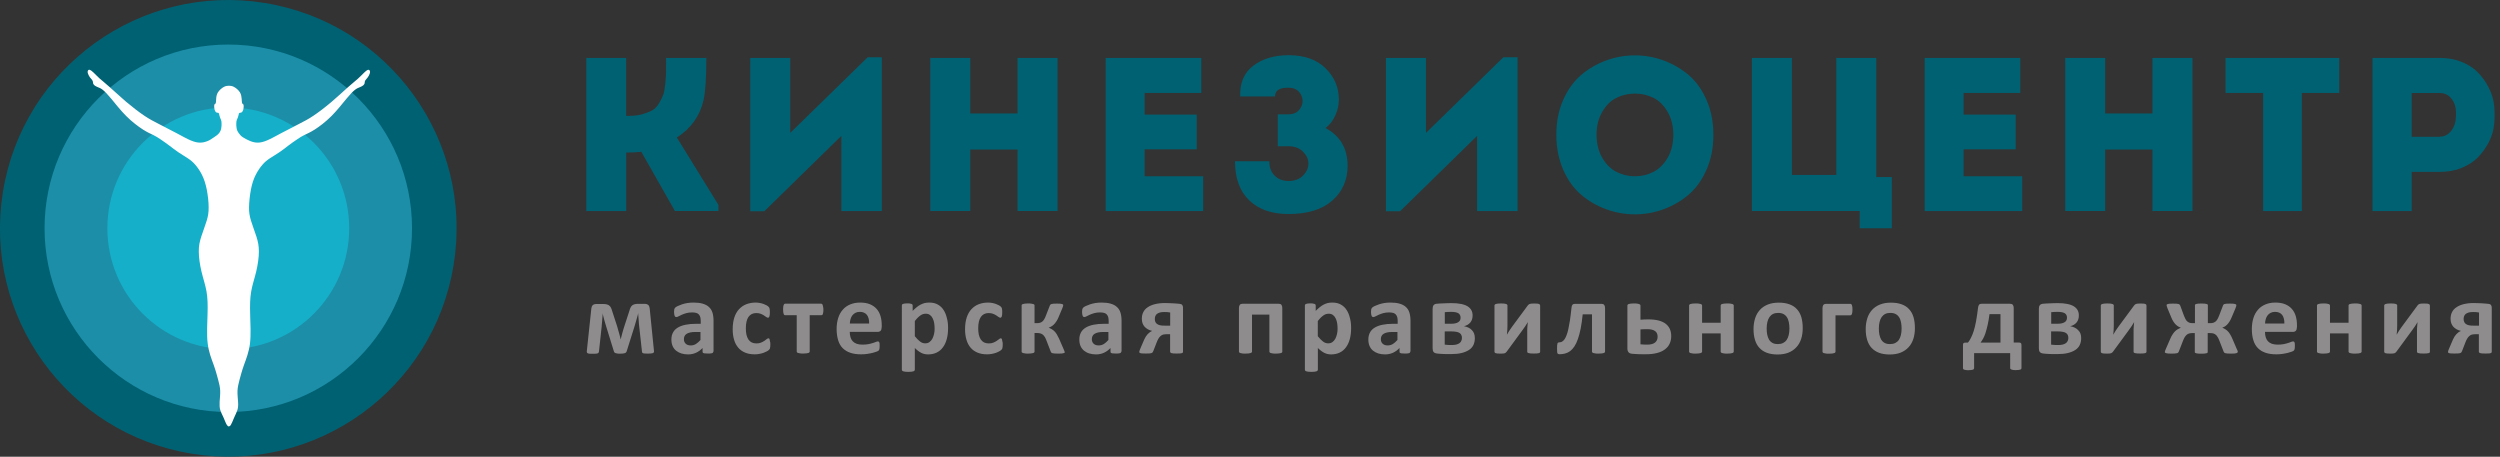
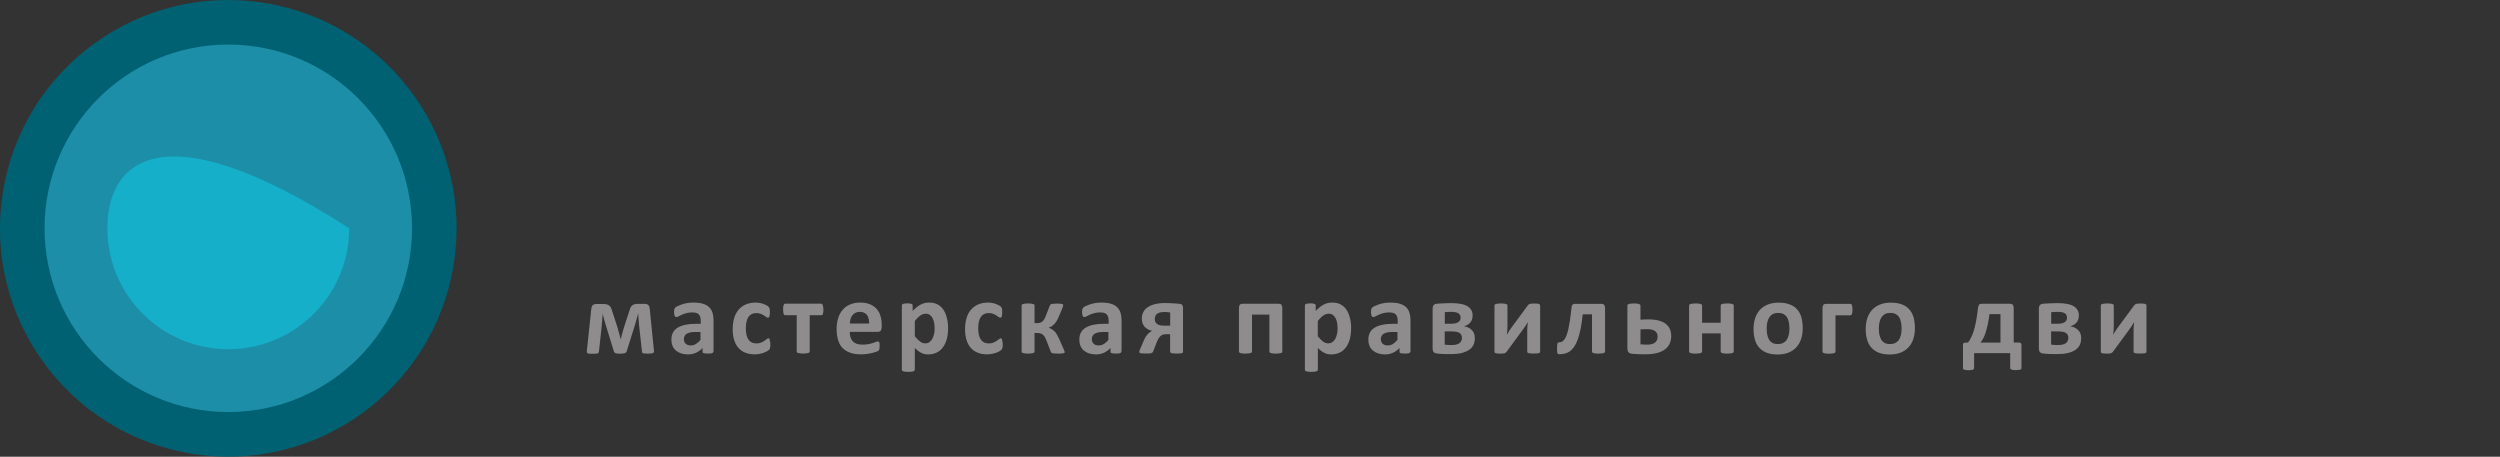
<svg xmlns="http://www.w3.org/2000/svg" width="312" height="57" viewBox="0 0 312 57" fill="none">
  <rect x="0" y="0" width="312" height="57" fill="#333333" stroke="none" />
  <path d="M56.613 33.061C59.133 17.529 48.586 2.895 33.054 0.374C17.523 -2.147 2.889 8.401 0.368 23.933C-2.153 39.464 8.395 54.098 23.926 56.619C39.458 59.14 54.092 48.592 56.613 33.061Z" fill="#006172" />
  <path d="M28.49 51.42C41.154 51.42 51.42 41.154 51.42 28.49C51.42 15.826 41.154 5.56 28.49 5.56C15.826 5.56 5.56 15.826 5.56 28.49C5.56 41.154 15.826 51.42 28.49 51.42Z" fill="#1C8EA8" />
-   <path d="M28.49 43.58C36.824 43.58 43.58 36.824 43.58 28.49C43.58 20.156 36.824 13.4 28.49 13.4C20.156 13.4 13.4 20.156 13.4 28.49C13.4 36.824 20.156 43.58 28.49 43.58Z" fill="#15AFC9" />
-   <path fill-rule="evenodd" clip-rule="evenodd" d="M11.22 8.72C11.11 8.68 11.04 8.72 10.99 8.79C10.94 8.86 10.92 8.97 10.96 9.13C11 9.29 11.11 9.49 11.22 9.65C11.33 9.8 11.45 9.9 11.51 10C11.58 10.1 11.59 10.19 11.6 10.25C11.6 10.31 11.6 10.35 11.62 10.41C11.64 10.48 11.7 10.58 11.8 10.66C11.9 10.74 12.04 10.81 12.21 10.88C12.38 10.95 12.57 11.01 12.82 11.21C13.08 11.41 13.4 11.74 13.89 12.33C14.38 12.92 15.04 13.77 15.76 14.49C16.48 15.21 17.24 15.78 17.83 16.16C18.41 16.53 18.81 16.7 19.13 16.85C19.45 17.01 19.69 17.16 20.02 17.38C20.36 17.61 20.79 17.91 21.16 18.19C21.53 18.47 21.85 18.73 22.24 18.99C22.63 19.25 23.1 19.53 23.46 19.77C23.82 20.01 24.07 20.22 24.35 20.54C24.63 20.86 24.95 21.3 25.2 21.81C25.46 22.32 25.65 22.91 25.8 23.63C25.94 24.35 26.04 25.2 26.04 25.86C26.05 26.51 25.97 26.97 25.79 27.56C25.61 28.16 25.32 28.89 25.12 29.52C24.92 30.15 24.8 30.67 24.81 31.39C24.81 32.11 24.94 33.02 25.14 33.87C25.34 34.72 25.62 35.52 25.77 36.36C25.92 37.21 25.94 38.11 25.9 39.25C25.87 40.39 25.78 41.76 25.92 42.86C26.05 43.96 26.4 44.8 26.66 45.52C26.92 46.24 27.08 46.86 27.22 47.37C27.36 47.88 27.46 48.3 27.48 48.76C27.5 49.22 27.43 49.74 27.41 50.15C27.39 50.56 27.4 50.87 27.49 51.17C27.58 51.48 27.75 51.78 27.9 52.12C28.05 52.46 28.18 52.83 28.31 53.03C28.4 53.17 28.48 53.22 28.56 53.22C28.63 53.21 28.72 53.17 28.81 53.03C28.93 52.84 29.07 52.46 29.22 52.12C29.37 51.78 29.53 51.47 29.63 51.17C29.72 50.86 29.74 50.56 29.71 50.15C29.69 49.74 29.62 49.23 29.64 48.76C29.66 48.3 29.77 47.88 29.9 47.37C30.04 46.86 30.2 46.24 30.46 45.52C30.72 44.8 31.06 43.96 31.2 42.86C31.33 41.76 31.25 40.38 31.22 39.25C31.19 38.11 31.2 37.21 31.35 36.36C31.5 35.51 31.78 34.72 31.98 33.87C32.18 33.02 32.31 32.11 32.31 31.39C32.31 30.67 32.2 30.15 32 29.52C31.8 28.89 31.51 28.16 31.33 27.56C31.15 26.96 31.07 26.51 31.08 25.86C31.09 25.21 31.18 24.35 31.32 23.63C31.46 22.91 31.66 22.32 31.92 21.81C32.18 21.3 32.49 20.86 32.77 20.54C33.05 20.22 33.3 20.01 33.66 19.77C34.02 19.53 34.49 19.26 34.88 18.99C35.27 18.73 35.59 18.47 35.96 18.19C36.33 17.91 36.76 17.6 37.1 17.38C37.44 17.15 37.67 17 37.99 16.85C38.31 16.69 38.71 16.53 39.29 16.16C39.87 15.79 40.64 15.21 41.36 14.49C42.08 13.77 42.74 12.92 43.23 12.33C43.72 11.74 44.04 11.41 44.3 11.21C44.56 11.01 44.75 10.95 44.91 10.88C45.07 10.81 45.22 10.75 45.32 10.66C45.42 10.58 45.48 10.48 45.5 10.41C45.52 10.34 45.52 10.31 45.52 10.25C45.52 10.19 45.54 10.1 45.61 10C45.68 9.9 45.79 9.81 45.9 9.65C46.01 9.5 46.12 9.29 46.16 9.13C46.2 8.97 46.18 8.87 46.13 8.79C46.08 8.72 46.01 8.69 45.9 8.72C45.79 8.76 45.65 8.86 45.45 9.06C45.25 9.25 45 9.52 44.68 9.81C44.36 10.1 43.98 10.39 43.43 10.88C42.88 11.37 42.16 12.05 41.39 12.7C40.62 13.36 39.79 13.99 39.12 14.44C38.45 14.89 37.95 15.14 37.29 15.48C36.63 15.82 35.82 16.23 35.11 16.61C34.4 16.99 33.79 17.33 33.31 17.53C32.83 17.73 32.48 17.8 32.16 17.8C31.84 17.8 31.55 17.73 31.24 17.61C30.93 17.49 30.59 17.3 30.31 17.13C30.03 16.95 29.93 16.78 29.79 16.6C29.65 16.42 29.57 16.23 29.53 16.01C29.49 15.79 29.48 15.54 29.49 15.36C29.5 15.17 29.51 15.04 29.57 14.93C29.72 14.66 29.81 14.19 29.82 14.16C29.87 14.08 29.91 14.08 29.97 14.07C30.03 14.07 30.11 14.06 30.19 14C30.26 13.94 30.32 13.82 30.36 13.68C30.4 13.54 30.41 13.37 30.41 13.25C30.41 13.13 30.39 13.04 30.35 13C30.31 12.96 30.24 12.96 30.21 12.86C30.18 12.76 30.18 12.57 30.16 12.33C30.14 12.09 30.11 11.8 29.94 11.52C29.77 11.24 29.45 10.97 29.17 10.83C28.95 10.72 28.75 10.7 28.57 10.7C28.39 10.7 28.19 10.72 27.97 10.83C27.69 10.97 27.38 11.24 27.2 11.52C27.03 11.8 26.99 12.09 26.98 12.33C26.96 12.57 26.96 12.76 26.93 12.86C26.9 12.96 26.83 12.96 26.79 13C26.75 13.04 26.73 13.12 26.73 13.25C26.73 13.37 26.75 13.54 26.78 13.68C26.82 13.82 26.88 13.94 26.95 14C27.02 14.06 27.1 14.07 27.17 14.07C27.23 14.07 27.27 14.07 27.32 14.16C27.33 14.18 27.42 14.63 27.57 14.93C27.63 15.05 27.64 15.17 27.65 15.36C27.66 15.55 27.65 15.79 27.61 16.01C27.57 16.23 27.49 16.42 27.35 16.6C27.21 16.78 26.99 16.96 26.71 17.13C26.43 17.31 26.21 17.49 25.89 17.61C25.58 17.73 25.29 17.8 24.97 17.8C24.65 17.8 24.3 17.73 23.82 17.53C23.34 17.33 22.73 16.99 22.02 16.61C21.31 16.23 20.5 15.82 19.84 15.48C19.18 15.14 18.68 14.89 18.01 14.44C17.34 13.99 16.52 13.36 15.74 12.7C14.97 12.04 14.25 11.36 13.7 10.88C13.15 10.39 12.77 10.09 12.45 9.81C12.13 9.52 11.88 9.25 11.68 9.06C11.47 8.86 11.33 8.76 11.22 8.72Z" fill="white" />
+   <path d="M28.49 43.58C36.824 43.58 43.58 36.824 43.58 28.49C20.156 13.4 13.4 20.156 13.4 28.49C13.4 36.824 20.156 43.58 28.49 43.58Z" fill="#15AFC9" />
  <path fill-rule="evenodd" clip-rule="evenodd" d="M160.04 43.87C160.04 43.91 160.03 43.95 160 43.98C159.98 44.01 159.93 44.04 159.87 44.06C159.81 44.08 159.73 44.1 159.62 44.11C159.52 44.12 159.39 44.13 159.23 44.13C159.08 44.13 158.95 44.13 158.84 44.11C158.73 44.1 158.65 44.08 158.59 44.06C158.53 44.04 158.48 44.01 158.46 43.98C158.44 43.95 158.42 43.91 158.42 43.87V39.26H156.25V43.87C156.25 43.91 156.24 43.95 156.21 43.98C156.18 44.01 156.14 44.04 156.07 44.06C156.01 44.08 155.93 44.1 155.82 44.11C155.72 44.12 155.59 44.13 155.43 44.13C155.27 44.13 155.14 44.13 155.04 44.11C154.94 44.1 154.86 44.08 154.79 44.06C154.73 44.04 154.68 44.01 154.66 43.98C154.64 43.95 154.62 43.91 154.62 43.87V38.43C154.62 38.26 154.66 38.13 154.73 38.04C154.8 37.95 154.92 37.91 155.07 37.91H159.59C159.74 37.91 159.85 37.95 159.92 38.04C159.99 38.13 160.03 38.26 160.03 38.43V43.87H160.04ZM146.04 39C145.92 38.98 145.8 38.96 145.67 38.95C145.54 38.94 145.42 38.94 145.31 38.94C145.08 38.94 144.9 38.96 144.75 39C144.6 39.04 144.48 39.11 144.38 39.18C144.29 39.26 144.22 39.35 144.18 39.46C144.14 39.57 144.12 39.68 144.12 39.81C144.12 39.94 144.14 40.06 144.19 40.17C144.23 40.28 144.3 40.36 144.4 40.43C144.49 40.5 144.62 40.56 144.76 40.59C144.9 40.63 145.1 40.64 145.35 40.64H146.04V39ZM147.65 43.87C147.65 43.92 147.64 43.96 147.62 43.99C147.6 44.02 147.56 44.05 147.5 44.07C147.44 44.09 147.36 44.11 147.25 44.11C147.14 44.11 147.01 44.12 146.84 44.12C146.68 44.12 146.55 44.12 146.45 44.11C146.35 44.1 146.26 44.09 146.2 44.07C146.14 44.05 146.09 44.02 146.07 43.99C146.05 43.96 146.03 43.92 146.03 43.87V41.71H145.61C145.41 41.71 145.26 41.73 145.14 41.76C145.03 41.8 144.92 41.86 144.82 41.95C144.72 42.04 144.64 42.15 144.55 42.3C144.47 42.44 144.39 42.62 144.31 42.84L143.93 43.82C143.9 43.89 143.87 43.94 143.84 43.98C143.8 44.02 143.75 44.05 143.68 44.07C143.61 44.09 143.52 44.11 143.41 44.11C143.3 44.12 143.16 44.12 142.99 44.12C142.84 44.12 142.71 44.12 142.61 44.11C142.51 44.11 142.42 44.1 142.36 44.08C142.3 44.07 142.25 44.05 142.22 44.02C142.19 43.99 142.18 43.96 142.18 43.91C142.18 43.86 142.2 43.8 142.23 43.71C142.26 43.62 142.32 43.48 142.41 43.28L142.8 42.37C142.92 42.1 143.06 41.88 143.23 41.7C143.4 41.52 143.59 41.38 143.8 41.3C143.4 41.21 143.08 41.03 142.85 40.78C142.62 40.53 142.5 40.19 142.5 39.78C142.5 39.48 142.56 39.2 142.68 38.96C142.8 38.72 142.98 38.51 143.23 38.35C143.47 38.18 143.77 38.05 144.13 37.96C144.49 37.87 144.91 37.82 145.38 37.82C145.51 37.82 145.66 37.82 145.82 37.83C145.98 37.83 146.14 37.84 146.31 37.85C146.47 37.86 146.64 37.87 146.8 37.88C146.96 37.89 147.1 37.9 147.23 37.92C147.37 37.93 147.48 37.98 147.54 38.06C147.61 38.15 147.64 38.26 147.64 38.4V43.87H147.65ZM138.33 41.43H137.71C137.45 41.43 137.23 41.45 137.04 41.49C136.86 41.53 136.71 41.59 136.59 41.67C136.47 41.75 136.39 41.84 136.34 41.95C136.29 42.06 136.26 42.18 136.26 42.33C136.26 42.57 136.34 42.76 136.49 42.9C136.64 43.04 136.85 43.11 137.12 43.11C137.35 43.11 137.55 43.05 137.75 42.94C137.94 42.82 138.13 42.65 138.33 42.43V41.43ZM139.92 43.89C139.92 43.95 139.9 44 139.86 44.03C139.82 44.07 139.75 44.09 139.66 44.1C139.57 44.12 139.43 44.12 139.25 44.12C139.06 44.12 138.92 44.11 138.83 44.1C138.74 44.08 138.68 44.06 138.64 44.03C138.6 43.99 138.59 43.95 138.59 43.89V43.43C138.35 43.68 138.09 43.88 137.78 44.02C137.48 44.16 137.14 44.23 136.78 44.23C136.48 44.23 136.2 44.19 135.94 44.11C135.68 44.03 135.47 43.91 135.28 43.76C135.09 43.6 134.95 43.41 134.85 43.18C134.75 42.95 134.7 42.68 134.7 42.37C134.7 42.03 134.77 41.74 134.9 41.5C135.03 41.25 135.23 41.05 135.49 40.89C135.75 40.73 136.07 40.61 136.46 40.53C136.84 40.45 137.29 40.41 137.8 40.41H138.36V40.06C138.36 39.88 138.34 39.72 138.31 39.59C138.27 39.46 138.21 39.34 138.13 39.25C138.05 39.16 137.94 39.09 137.8 39.05C137.66 39.01 137.49 38.99 137.28 38.99C137.01 38.99 136.77 39.02 136.56 39.08C136.35 39.14 136.16 39.21 136 39.28C135.84 39.35 135.7 39.42 135.59 39.48C135.48 39.54 135.39 39.57 135.32 39.57C135.27 39.57 135.23 39.55 135.2 39.53C135.16 39.5 135.13 39.46 135.11 39.4C135.09 39.35 135.07 39.27 135.06 39.19C135.05 39.11 135.04 39.02 135.04 38.92C135.04 38.79 135.05 38.68 135.07 38.6C135.09 38.52 135.13 38.46 135.19 38.39C135.25 38.33 135.35 38.26 135.51 38.19C135.66 38.12 135.83 38.05 136.04 37.98C136.24 37.91 136.46 37.86 136.7 37.82C136.94 37.78 137.18 37.76 137.44 37.76C137.89 37.76 138.27 37.8 138.59 37.89C138.91 37.98 139.17 38.11 139.38 38.3C139.59 38.48 139.74 38.72 139.83 39C139.92 39.29 139.97 39.63 139.97 40.02V43.89H139.92ZM132.89 43.93C132.89 43.97 132.88 43.99 132.85 44.02C132.83 44.04 132.78 44.06 132.72 44.08C132.66 44.1 132.58 44.11 132.47 44.12C132.37 44.13 132.24 44.13 132.08 44.13C131.9 44.13 131.75 44.13 131.64 44.12C131.52 44.11 131.43 44.1 131.36 44.08C131.29 44.06 131.24 44.04 131.21 44.01C131.18 43.98 131.16 43.94 131.14 43.9L130.61 42.53C130.54 42.35 130.47 42.19 130.4 42.07C130.33 41.95 130.24 41.85 130.15 41.77C130.06 41.7 129.96 41.64 129.84 41.61C129.73 41.58 129.59 41.56 129.44 41.56H129.11V43.9C129.11 43.93 129.09 43.96 129.07 43.99C129.04 44.02 128.99 44.04 128.93 44.06C128.87 44.08 128.78 44.1 128.68 44.11C128.58 44.12 128.45 44.13 128.31 44.13C128.16 44.13 128.03 44.13 127.93 44.11C127.83 44.1 127.74 44.08 127.68 44.06C127.62 44.04 127.57 44.01 127.54 43.99C127.51 43.96 127.5 43.93 127.5 43.9V38.1C127.5 38.07 127.51 38.04 127.54 38.01C127.57 37.98 127.61 37.96 127.68 37.94C127.74 37.92 127.83 37.9 127.93 37.89C128.03 37.88 128.16 37.87 128.31 37.87C128.45 37.87 128.58 37.87 128.68 37.89C128.78 37.9 128.87 37.92 128.93 37.94C128.99 37.96 129.04 37.98 129.07 38.01C129.1 38.04 129.11 38.07 129.11 38.1V40.33H129.44C129.57 40.33 129.69 40.31 129.8 40.28C129.91 40.25 130 40.19 130.09 40.12C130.18 40.05 130.26 39.94 130.33 39.82C130.4 39.7 130.48 39.54 130.54 39.36L131.02 38.13C131.03 38.09 131.06 38.05 131.08 38.02C131.11 37.99 131.16 37.96 131.22 37.94C131.28 37.92 131.37 37.91 131.48 37.9C131.59 37.89 131.73 37.89 131.91 37.89C132.07 37.89 132.2 37.89 132.3 37.9C132.4 37.91 132.48 37.92 132.54 37.94C132.6 37.96 132.64 37.98 132.66 38C132.68 38.02 132.69 38.05 132.69 38.09C132.69 38.13 132.68 38.18 132.66 38.24C132.64 38.3 132.61 38.38 132.57 38.49L132.11 39.58C132.02 39.8 131.93 39.98 131.82 40.13C131.72 40.28 131.62 40.41 131.51 40.51C131.4 40.61 131.3 40.69 131.19 40.75C131.08 40.81 130.98 40.86 130.88 40.89V40.9C131.01 40.95 131.14 41.01 131.25 41.08C131.37 41.14 131.48 41.23 131.58 41.33C131.69 41.43 131.79 41.56 131.88 41.71C131.97 41.86 132.07 42.05 132.17 42.26L132.73 43.55C132.76 43.6 132.78 43.65 132.79 43.69C132.81 43.73 132.82 43.77 132.83 43.8C132.84 43.83 132.85 43.86 132.85 43.88C132.89 43.9 132.89 43.92 132.89 43.93ZM125.14 42.96C125.14 43.07 125.14 43.16 125.13 43.24C125.12 43.31 125.11 43.38 125.1 43.43C125.09 43.48 125.08 43.52 125.06 43.55C125.04 43.58 125.01 43.62 124.96 43.67C124.91 43.72 124.82 43.78 124.7 43.85C124.58 43.92 124.43 43.98 124.27 44.04C124.11 44.09 123.94 44.14 123.75 44.17C123.56 44.21 123.37 44.22 123.17 44.22C122.73 44.22 122.34 44.15 122 44.01C121.66 43.87 121.37 43.67 121.14 43.4C120.91 43.13 120.73 42.8 120.62 42.42C120.5 42.03 120.44 41.59 120.44 41.1C120.44 40.53 120.51 40.03 120.65 39.61C120.79 39.19 120.99 38.84 121.25 38.57C121.51 38.3 121.81 38.09 122.16 37.96C122.51 37.83 122.9 37.76 123.32 37.76C123.49 37.76 123.66 37.78 123.82 37.81C123.98 37.84 124.14 37.88 124.28 37.93C124.42 37.98 124.55 38.04 124.66 38.1C124.77 38.17 124.86 38.22 124.9 38.27C124.95 38.32 124.98 38.36 125 38.39C125.02 38.42 125.03 38.46 125.04 38.51C125.05 38.56 125.06 38.63 125.07 38.7C125.08 38.78 125.08 38.87 125.08 38.97C125.08 39.22 125.06 39.4 125.02 39.5C124.98 39.6 124.92 39.65 124.85 39.65C124.78 39.65 124.7 39.62 124.62 39.56C124.54 39.5 124.44 39.43 124.33 39.36C124.22 39.29 124.09 39.22 123.93 39.16C123.78 39.1 123.59 39.07 123.38 39.07C122.96 39.07 122.64 39.23 122.41 39.55C122.19 39.87 122.08 40.35 122.08 40.97C122.08 41.28 122.11 41.55 122.16 41.79C122.22 42.02 122.3 42.22 122.41 42.38C122.52 42.54 122.66 42.66 122.82 42.74C122.99 42.82 123.18 42.86 123.4 42.86C123.62 42.86 123.81 42.83 123.97 42.76C124.13 42.69 124.27 42.62 124.39 42.54C124.51 42.46 124.61 42.38 124.69 42.32C124.77 42.25 124.84 42.22 124.89 42.22C124.93 42.22 124.96 42.23 124.99 42.25C125.02 42.27 125.04 42.31 125.05 42.37C125.07 42.43 125.08 42.5 125.09 42.59C125.14 42.7 125.14 42.81 125.14 42.96ZM116.64 41.03C116.64 40.79 116.62 40.55 116.59 40.33C116.55 40.11 116.49 39.91 116.4 39.73C116.31 39.55 116.2 39.41 116.06 39.31C115.92 39.2 115.74 39.15 115.52 39.15C115.41 39.15 115.31 39.17 115.2 39.2C115.09 39.23 114.99 39.28 114.88 39.36C114.77 39.43 114.66 39.53 114.54 39.64C114.42 39.76 114.3 39.9 114.17 40.07V41.96C114.4 42.25 114.61 42.46 114.82 42.62C115.03 42.78 115.24 42.85 115.46 42.85C115.67 42.85 115.85 42.8 116 42.69C116.15 42.58 116.27 42.44 116.36 42.27C116.45 42.1 116.52 41.9 116.57 41.68C116.62 41.47 116.64 41.25 116.64 41.03ZM118.32 40.92C118.32 41.43 118.27 41.89 118.16 42.3C118.05 42.71 117.89 43.06 117.68 43.34C117.47 43.63 117.21 43.85 116.9 44C116.59 44.15 116.23 44.23 115.83 44.23C115.66 44.23 115.51 44.21 115.37 44.18C115.23 44.15 115.1 44.1 114.96 44.03C114.83 43.96 114.7 43.88 114.57 43.78C114.44 43.68 114.31 43.57 114.17 43.43V46.13C114.17 46.17 114.16 46.21 114.13 46.25C114.11 46.28 114.06 46.31 114 46.34C113.94 46.36 113.86 46.38 113.75 46.39C113.65 46.4 113.52 46.41 113.36 46.41C113.2 46.41 113.07 46.4 112.97 46.39C112.87 46.38 112.79 46.36 112.72 46.34C112.66 46.32 112.61 46.29 112.59 46.25C112.56 46.21 112.55 46.18 112.55 46.13V38.12C112.55 38.08 112.56 38.04 112.58 38.01C112.6 37.98 112.64 37.95 112.69 37.93C112.74 37.91 112.81 37.89 112.9 37.88C112.99 37.87 113.1 37.86 113.23 37.86C113.36 37.86 113.47 37.86 113.55 37.88C113.64 37.89 113.71 37.91 113.76 37.93C113.81 37.95 113.85 37.98 113.87 38.01C113.89 38.04 113.9 38.08 113.9 38.12V38.8C114.07 38.63 114.23 38.48 114.39 38.35C114.55 38.22 114.71 38.11 114.88 38.02C115.05 37.93 115.22 37.87 115.4 37.82C115.58 37.78 115.77 37.76 115.97 37.76C116.39 37.76 116.75 37.84 117.04 38.01C117.33 38.17 117.58 38.4 117.76 38.69C117.95 38.98 118.08 39.31 118.17 39.69C118.28 40.08 118.32 40.49 118.32 40.92ZM108.47 40.38C108.48 39.93 108.39 39.57 108.2 39.31C108 39.05 107.7 38.92 107.3 38.92C107.09 38.92 106.91 38.96 106.76 39.04C106.61 39.12 106.48 39.22 106.38 39.35C106.28 39.48 106.2 39.64 106.15 39.81C106.1 39.99 106.06 40.18 106.06 40.38H108.47ZM110.03 40.84C110.03 41.04 109.99 41.18 109.9 41.28C109.81 41.37 109.69 41.42 109.54 41.42H106.05C106.05 41.66 106.08 41.88 106.14 42.08C106.2 42.28 106.29 42.45 106.41 42.58C106.54 42.72 106.7 42.82 106.9 42.9C107.1 42.97 107.34 43.01 107.62 43.01C107.9 43.01 108.15 42.99 108.37 42.95C108.58 42.91 108.77 42.86 108.92 42.81C109.08 42.76 109.21 42.72 109.31 42.67C109.41 42.63 109.5 42.61 109.56 42.61C109.6 42.61 109.63 42.62 109.66 42.63C109.69 42.65 109.71 42.67 109.73 42.71C109.75 42.75 109.76 42.8 109.77 42.87C109.78 42.94 109.78 43.03 109.78 43.14C109.78 43.23 109.78 43.32 109.77 43.38C109.76 43.44 109.76 43.5 109.75 43.55C109.74 43.6 109.73 43.64 109.71 43.67C109.69 43.7 109.67 43.73 109.64 43.76C109.61 43.79 109.54 43.83 109.41 43.88C109.28 43.93 109.13 43.98 108.93 44.03C108.74 44.08 108.52 44.12 108.27 44.16C108.02 44.2 107.76 44.22 107.47 44.22C106.96 44.22 106.51 44.16 106.13 44.03C105.75 43.9 105.43 43.71 105.17 43.45C104.91 43.19 104.72 42.86 104.6 42.46C104.48 42.06 104.41 41.59 104.41 41.06C104.41 40.55 104.48 40.09 104.61 39.68C104.74 39.27 104.93 38.93 105.19 38.64C105.44 38.35 105.75 38.14 106.11 37.99C106.47 37.84 106.88 37.76 107.34 37.76C107.82 37.76 108.23 37.83 108.57 37.97C108.91 38.11 109.19 38.31 109.41 38.56C109.63 38.81 109.79 39.11 109.89 39.45C109.99 39.79 110.04 40.17 110.04 40.57V40.84H110.03ZM102.76 38.63C102.76 38.77 102.76 38.89 102.74 38.98C102.73 39.07 102.71 39.15 102.69 39.2C102.67 39.25 102.64 39.29 102.61 39.31C102.58 39.33 102.54 39.34 102.5 39.34H101.05V43.86C101.05 43.9 101.04 43.94 101.01 43.97C100.99 44 100.94 44.03 100.88 44.05C100.82 44.07 100.74 44.09 100.63 44.1C100.52 44.11 100.39 44.12 100.24 44.12C100.09 44.12 99.96 44.12 99.85 44.1C99.75 44.09 99.67 44.07 99.6 44.05C99.54 44.03 99.49 44 99.47 43.97C99.45 43.94 99.43 43.9 99.43 43.86V39.34H97.99C97.95 39.34 97.91 39.33 97.88 39.3C97.85 39.28 97.82 39.24 97.8 39.18C97.78 39.13 97.76 39.05 97.75 38.95C97.74 38.85 97.73 38.73 97.73 38.59C97.73 38.46 97.74 38.36 97.75 38.27C97.76 38.18 97.78 38.11 97.8 38.06C97.82 38.01 97.85 37.97 97.88 37.94C97.91 37.92 97.95 37.9 97.99 37.9H102.48C102.52 37.9 102.55 37.91 102.59 37.94C102.62 37.96 102.65 38 102.67 38.06C102.69 38.11 102.71 38.19 102.72 38.28C102.75 38.38 102.76 38.49 102.76 38.63ZM96.14 42.96C96.14 43.07 96.14 43.16 96.13 43.24C96.12 43.31 96.11 43.38 96.1 43.43C96.09 43.48 96.08 43.52 96.06 43.55C96.04 43.58 96.01 43.62 95.96 43.67C95.91 43.72 95.82 43.78 95.7 43.85C95.57 43.92 95.43 43.98 95.27 44.04C95.11 44.09 94.94 44.14 94.75 44.17C94.56 44.21 94.37 44.22 94.17 44.22C93.73 44.22 93.34 44.15 93 44.01C92.66 43.87 92.37 43.67 92.14 43.4C91.91 43.13 91.73 42.8 91.62 42.42C91.5 42.03 91.44 41.59 91.44 41.1C91.44 40.53 91.51 40.03 91.65 39.61C91.79 39.19 91.99 38.84 92.25 38.57C92.51 38.3 92.81 38.09 93.16 37.96C93.51 37.83 93.9 37.76 94.32 37.76C94.49 37.76 94.66 37.78 94.82 37.81C94.98 37.84 95.14 37.88 95.28 37.93C95.42 37.98 95.55 38.04 95.66 38.1C95.77 38.17 95.86 38.22 95.9 38.27C95.95 38.32 95.98 38.36 96 38.39C96.02 38.42 96.03 38.46 96.04 38.51C96.05 38.56 96.06 38.63 96.07 38.7C96.08 38.78 96.08 38.87 96.08 38.97C96.08 39.22 96.06 39.4 96.02 39.5C95.98 39.6 95.92 39.65 95.85 39.65C95.78 39.65 95.7 39.62 95.62 39.56C95.54 39.5 95.44 39.43 95.33 39.36C95.22 39.29 95.09 39.22 94.93 39.16C94.78 39.1 94.59 39.07 94.38 39.07C93.96 39.07 93.64 39.23 93.41 39.55C93.19 39.87 93.08 40.35 93.08 40.97C93.08 41.28 93.11 41.55 93.16 41.79C93.22 42.02 93.3 42.22 93.41 42.38C93.52 42.54 93.66 42.66 93.82 42.74C93.99 42.82 94.18 42.86 94.4 42.86C94.62 42.86 94.81 42.83 94.97 42.76C95.13 42.69 95.27 42.62 95.39 42.54C95.51 42.46 95.61 42.38 95.69 42.32C95.77 42.25 95.84 42.22 95.89 42.22C95.93 42.22 95.96 42.23 95.99 42.25C96.02 42.27 96.04 42.31 96.05 42.37C96.07 42.43 96.08 42.5 96.09 42.59C96.14 42.7 96.14 42.81 96.14 42.96ZM87.41 41.43H86.8C86.54 41.43 86.32 41.45 86.13 41.49C85.95 41.53 85.8 41.59 85.68 41.67C85.56 41.75 85.48 41.84 85.43 41.95C85.38 42.06 85.35 42.18 85.35 42.33C85.35 42.57 85.43 42.76 85.58 42.9C85.73 43.04 85.94 43.11 86.21 43.11C86.44 43.11 86.64 43.05 86.84 42.94C87.03 42.82 87.22 42.65 87.42 42.43V41.43H87.41ZM89.01 43.89C89.01 43.95 88.99 44 88.95 44.03C88.91 44.07 88.84 44.09 88.75 44.1C88.66 44.12 88.52 44.12 88.34 44.12C88.15 44.12 88.01 44.11 87.92 44.1C87.83 44.08 87.77 44.06 87.73 44.03C87.69 43.99 87.68 43.95 87.68 43.89V43.43C87.44 43.68 87.18 43.88 86.87 44.02C86.57 44.16 86.23 44.23 85.87 44.23C85.57 44.23 85.29 44.19 85.03 44.11C84.78 44.03 84.56 43.91 84.37 43.76C84.18 43.6 84.04 43.41 83.94 43.18C83.84 42.95 83.79 42.68 83.79 42.37C83.79 42.03 83.86 41.74 83.99 41.5C84.12 41.25 84.32 41.05 84.58 40.89C84.84 40.73 85.16 40.61 85.55 40.53C85.93 40.45 86.38 40.41 86.89 40.41H87.45V40.06C87.45 39.88 87.43 39.72 87.4 39.59C87.36 39.46 87.3 39.34 87.22 39.25C87.14 39.16 87.03 39.09 86.89 39.05C86.75 39.01 86.58 38.99 86.37 38.99C86.1 38.99 85.86 39.02 85.65 39.08C85.44 39.14 85.25 39.21 85.09 39.28C84.93 39.35 84.79 39.42 84.68 39.48C84.57 39.54 84.48 39.57 84.41 39.57C84.36 39.57 84.32 39.55 84.28 39.53C84.24 39.5 84.21 39.46 84.19 39.4C84.17 39.35 84.15 39.27 84.14 39.19C84.13 39.11 84.12 39.02 84.12 38.92C84.12 38.79 84.13 38.68 84.15 38.6C84.17 38.52 84.21 38.46 84.27 38.39C84.33 38.33 84.43 38.26 84.59 38.19C84.74 38.12 84.91 38.05 85.12 37.98C85.32 37.91 85.54 37.86 85.78 37.82C86.02 37.78 86.26 37.76 86.52 37.76C86.97 37.76 87.35 37.8 87.67 37.89C87.99 37.98 88.25 38.11 88.46 38.3C88.67 38.48 88.82 38.72 88.91 39C89 39.29 89.05 39.63 89.05 40.02V43.89H89.01ZM81.62 43.84C81.63 43.95 81.58 44.02 81.47 44.07C81.36 44.11 81.17 44.13 80.9 44.13C80.73 44.13 80.6 44.13 80.5 44.12C80.4 44.11 80.32 44.1 80.27 44.09C80.22 44.07 80.18 44.05 80.16 44.02C80.14 43.99 80.13 43.95 80.12 43.89L79.78 40.81C79.77 40.7 79.76 40.58 79.74 40.44C79.73 40.3 79.72 40.16 79.71 40.02C79.7 39.88 79.69 39.74 79.68 39.6C79.67 39.46 79.66 39.33 79.65 39.22L79.66 39.06C79.63 39.18 79.6 39.3 79.56 39.44C79.52 39.58 79.48 39.72 79.44 39.86C79.4 40 79.36 40.14 79.32 40.28C79.28 40.42 79.25 40.55 79.21 40.66L78.21 43.84C78.19 43.89 78.17 43.94 78.13 43.98C78.09 44.02 78.05 44.05 77.99 44.07C77.93 44.09 77.85 44.11 77.75 44.12C77.66 44.13 77.53 44.14 77.39 44.14C77.26 44.14 77.14 44.14 77.05 44.12C76.96 44.11 76.88 44.09 76.82 44.07C76.76 44.05 76.71 44.02 76.68 43.98C76.65 43.94 76.62 43.89 76.61 43.84L75.63 40.67C75.6 40.56 75.56 40.43 75.52 40.3C75.48 40.16 75.44 40.02 75.4 39.88C75.36 39.74 75.32 39.6 75.29 39.46C75.25 39.32 75.22 39.19 75.2 39.08L75.21 39.24C75.2 39.35 75.19 39.48 75.18 39.62C75.17 39.76 75.16 39.9 75.15 40.04C75.14 40.18 75.12 40.32 75.11 40.46C75.1 40.6 75.09 40.72 75.08 40.83L74.75 43.87C74.74 43.92 74.73 43.97 74.7 44.01C74.68 44.05 74.64 44.08 74.58 44.1C74.52 44.12 74.44 44.14 74.33 44.14C74.23 44.15 74.09 44.15 73.92 44.15C73.77 44.15 73.65 44.15 73.56 44.14C73.47 44.13 73.4 44.12 73.35 44.09C73.3 44.07 73.27 44.04 73.25 44C73.24 43.96 73.23 43.92 73.23 43.86L73.8 38.49C73.82 38.31 73.88 38.17 73.98 38.08C74.08 37.99 74.23 37.94 74.43 37.94H75.25C75.42 37.94 75.57 37.95 75.69 37.98C75.81 38 75.91 38.05 76 38.11C76.09 38.17 76.17 38.26 76.23 38.37C76.29 38.48 76.34 38.62 76.39 38.79L77.03 40.76C77.07 40.89 77.11 41.02 77.14 41.16C77.18 41.3 77.22 41.44 77.26 41.58C77.3 41.72 77.33 41.85 77.37 41.98C77.4 42.11 77.43 42.23 77.46 42.35H77.47C77.5 42.23 77.52 42.11 77.56 41.97C77.6 41.83 77.63 41.69 77.67 41.55C77.71 41.41 77.74 41.27 77.79 41.13C77.83 40.99 77.87 40.86 77.91 40.74L78.55 38.78C78.59 38.63 78.64 38.49 78.69 38.39C78.74 38.28 78.81 38.19 78.89 38.12C78.97 38.05 79.07 38.01 79.19 37.97C79.31 37.94 79.46 37.92 79.63 37.92H80.44C80.65 37.92 80.8 37.97 80.9 38.06C81 38.15 81.06 38.29 81.08 38.47L81.62 43.84Z" fill="#8F8C8D" />
  <path fill-rule="evenodd" clip-rule="evenodd" d="M267.88 43.89C267.88 43.93 267.87 43.97 267.84 44C267.82 44.03 267.77 44.05 267.72 44.07C267.66 44.09 267.58 44.1 267.48 44.11C267.38 44.12 267.25 44.12 267.1 44.12C266.95 44.12 266.81 44.12 266.71 44.11C266.61 44.1 266.52 44.09 266.45 44.07C266.38 44.05 266.34 44.03 266.31 44C266.28 43.97 266.27 43.93 266.27 43.89V41.33C266.27 41.15 266.27 40.96 266.29 40.77C266.3 40.58 266.32 40.39 266.34 40.2C266.24 40.38 266.13 40.56 266.01 40.73C265.89 40.91 265.77 41.08 265.64 41.25L263.71 43.88C263.67 43.93 263.64 43.97 263.6 44C263.57 44.03 263.52 44.06 263.47 44.08C263.42 44.1 263.35 44.11 263.27 44.12C263.19 44.13 263.08 44.13 262.95 44.13C262.8 44.13 262.67 44.13 262.57 44.12C262.47 44.11 262.4 44.1 262.34 44.08C262.28 44.06 262.24 44.04 262.22 44C262.2 43.97 262.18 43.93 262.18 43.89V38.13C262.18 38.09 262.19 38.06 262.22 38.02C262.24 37.99 262.29 37.96 262.35 37.94C262.41 37.92 262.49 37.9 262.59 37.89C262.69 37.88 262.82 37.87 262.97 37.87C263.27 37.87 263.49 37.89 263.61 37.93C263.74 37.97 263.8 38.04 263.8 38.12V40.67C263.8 40.85 263.79 41.03 263.78 41.22C263.77 41.41 263.75 41.59 263.73 41.77C263.83 41.6 263.94 41.43 264.04 41.26C264.15 41.09 264.26 40.93 264.38 40.77L266.33 38.13C266.37 38.08 266.4 38.04 266.44 38.01C266.48 37.98 266.53 37.95 266.58 37.93C266.64 37.91 266.71 37.9 266.79 37.89C266.88 37.88 266.98 37.88 267.12 37.88C267.27 37.88 267.39 37.88 267.5 37.89C267.6 37.9 267.68 37.91 267.73 37.94C267.79 37.96 267.83 37.99 267.85 38.02C267.87 38.05 267.88 38.09 267.88 38.14V43.89ZM258.13 42.18C258.13 42.04 258.11 41.92 258.06 41.82C258.02 41.72 257.94 41.63 257.84 41.56C257.73 41.49 257.6 41.44 257.43 41.41C257.26 41.38 257.06 41.36 256.82 41.36H255.98V43.01C256.05 43.02 256.12 43.03 256.19 43.03C256.26 43.04 256.34 43.04 256.42 43.05C256.5 43.05 256.57 43.06 256.65 43.06C256.72 43.06 256.79 43.06 256.85 43.06C257.08 43.06 257.27 43.04 257.43 43C257.59 42.96 257.72 42.9 257.83 42.82C257.93 42.74 258.01 42.65 258.05 42.54C258.1 42.43 258.13 42.31 258.13 42.18ZM257.96 39.65C257.96 39.54 257.94 39.43 257.9 39.34C257.86 39.25 257.79 39.17 257.71 39.11C257.62 39.05 257.5 39 257.35 38.97C257.2 38.94 257.03 38.92 256.82 38.92C256.66 38.92 256.5 38.92 256.36 38.93C256.22 38.94 256.09 38.95 255.99 38.96V40.4H256.85C257.21 40.4 257.49 40.33 257.68 40.2C257.86 40.09 257.96 39.9 257.96 39.65ZM259.73 42.19C259.73 42.52 259.67 42.81 259.55 43.06C259.43 43.31 259.24 43.52 258.99 43.68C258.74 43.84 258.43 43.97 258.06 44.06C257.69 44.15 257.25 44.19 256.74 44.19C256.57 44.19 256.42 44.19 256.27 44.19C256.13 44.19 255.99 44.18 255.85 44.18C255.71 44.18 255.58 44.17 255.44 44.16C255.31 44.15 255.16 44.14 255.01 44.12C254.81 44.1 254.67 44.04 254.58 43.94C254.49 43.84 254.45 43.68 254.45 43.48V38.54C254.45 38.34 254.49 38.2 254.57 38.09C254.65 37.99 254.77 37.93 254.94 37.91C255.05 37.9 255.17 37.89 255.31 37.88C255.45 37.87 255.6 37.86 255.76 37.86C255.92 37.85 256.09 37.85 256.27 37.84C256.45 37.84 256.62 37.83 256.8 37.83C257.26 37.83 257.65 37.86 257.98 37.93C258.31 37.99 258.59 38.09 258.8 38.22C259.01 38.35 259.18 38.51 259.28 38.7C259.39 38.89 259.44 39.11 259.44 39.37C259.44 39.72 259.35 40.01 259.16 40.24C258.97 40.47 258.71 40.63 258.36 40.71C258.79 40.79 259.13 40.95 259.36 41.21C259.62 41.45 259.73 41.78 259.73 42.19ZM249.66 39.2H248.29C248.22 39.74 248.14 40.2 248.05 40.59C247.96 40.98 247.87 41.31 247.78 41.59C247.69 41.87 247.58 42.1 247.48 42.28C247.38 42.46 247.27 42.62 247.17 42.76H249.66V39.2ZM246.36 45.96C246.36 46 246.35 46.03 246.33 46.06C246.31 46.09 246.27 46.11 246.22 46.13C246.17 46.15 246.09 46.17 246.01 46.18C245.92 46.19 245.81 46.2 245.68 46.2C245.54 46.2 245.43 46.2 245.34 46.18C245.25 46.17 245.18 46.15 245.12 46.13C245.07 46.11 245.03 46.09 245.01 46.06C244.99 46.03 244.98 46 244.98 45.96V43.09C244.98 42.96 245 42.87 245.04 42.83C245.08 42.78 245.17 42.76 245.29 42.76H245.6C245.74 42.58 245.87 42.38 245.98 42.15C246.1 41.92 246.21 41.64 246.32 41.31C246.43 40.97 246.52 40.57 246.61 40.1C246.7 39.63 246.78 39.07 246.86 38.41C246.87 38.33 246.88 38.27 246.9 38.2C246.92 38.14 246.95 38.09 246.98 38.04C247.01 38 247.06 37.96 247.11 37.94C247.16 37.92 247.23 37.91 247.31 37.91H250.86C251.01 37.91 251.13 37.95 251.2 38.04C251.27 38.13 251.31 38.26 251.31 38.43V42.75H251.96C252.08 42.75 252.16 42.77 252.21 42.82C252.26 42.86 252.28 42.95 252.28 43.08V45.95C252.28 45.99 252.27 46.02 252.25 46.05C252.23 46.08 252.19 46.1 252.14 46.12C252.08 46.14 252.01 46.16 251.92 46.17C251.83 46.18 251.72 46.19 251.58 46.19C251.45 46.19 251.33 46.19 251.24 46.17C251.15 46.16 251.08 46.14 251.03 46.12C250.98 46.1 250.94 46.08 250.91 46.05C250.89 46.02 250.87 45.99 250.87 45.95V44.07H246.37V45.96H246.36ZM237.32 41.01C237.32 40.73 237.3 40.47 237.25 40.23C237.2 39.99 237.13 39.78 237.02 39.61C236.91 39.43 236.77 39.3 236.59 39.2C236.41 39.1 236.19 39.05 235.91 39.05C235.67 39.05 235.46 39.09 235.28 39.18C235.1 39.27 234.95 39.4 234.83 39.57C234.71 39.74 234.63 39.94 234.57 40.18C234.51 40.42 234.48 40.69 234.48 40.99C234.48 41.27 234.5 41.53 234.55 41.77C234.6 42.01 234.68 42.22 234.78 42.39C234.89 42.57 235.03 42.7 235.21 42.8C235.39 42.9 235.61 42.94 235.88 42.94C236.13 42.94 236.34 42.9 236.52 42.81C236.7 42.72 236.85 42.6 236.97 42.43C237.09 42.26 237.17 42.06 237.23 41.82C237.29 41.58 237.32 41.31 237.32 41.01ZM238.98 40.94C238.98 41.43 238.92 41.87 238.79 42.28C238.66 42.68 238.47 43.03 238.2 43.32C237.94 43.61 237.61 43.84 237.22 44C236.83 44.16 236.36 44.24 235.84 44.24C235.33 44.24 234.89 44.17 234.51 44.03C234.13 43.89 233.82 43.68 233.57 43.41C233.32 43.14 233.14 42.81 233.02 42.41C232.9 42.02 232.84 41.57 232.84 41.06C232.84 40.57 232.91 40.13 233.04 39.72C233.17 39.31 233.37 38.97 233.63 38.68C233.89 38.39 234.22 38.17 234.61 38.01C235 37.85 235.46 37.77 235.99 37.77C236.51 37.77 236.95 37.84 237.33 37.98C237.71 38.12 238.02 38.32 238.26 38.59C238.51 38.86 238.69 39.19 238.81 39.59C238.92 39.98 238.98 40.43 238.98 40.94ZM231.19 38.63C231.19 38.76 231.18 38.87 231.17 38.97C231.16 39.06 231.14 39.14 231.12 39.19C231.1 39.24 231.07 39.28 231.04 39.31C231.01 39.33 230.97 39.35 230.93 39.35H229.07V43.88C229.07 43.92 229.06 43.96 229.03 43.99C229.01 44.02 228.96 44.05 228.9 44.07C228.84 44.09 228.76 44.11 228.65 44.12C228.55 44.13 228.42 44.14 228.26 44.14C228.1 44.14 227.97 44.14 227.87 44.12C227.77 44.11 227.69 44.09 227.62 44.07C227.56 44.05 227.51 44.02 227.49 43.99C227.46 43.96 227.45 43.92 227.45 43.88V38.44C227.45 38.27 227.49 38.14 227.56 38.05C227.63 37.96 227.75 37.92 227.9 37.92H230.93C230.97 37.92 231.01 37.93 231.04 37.96C231.07 37.98 231.09 38.02 231.12 38.08C231.14 38.13 231.16 38.21 231.17 38.3C231.18 38.38 231.19 38.49 231.19 38.63ZM223.32 41.01C223.32 40.73 223.3 40.47 223.25 40.23C223.2 39.99 223.13 39.78 223.02 39.61C222.91 39.43 222.77 39.3 222.59 39.2C222.41 39.1 222.19 39.05 221.91 39.05C221.67 39.05 221.46 39.09 221.28 39.18C221.1 39.27 220.95 39.4 220.83 39.57C220.71 39.74 220.63 39.94 220.57 40.18C220.51 40.42 220.48 40.69 220.48 40.99C220.48 41.27 220.5 41.53 220.55 41.77C220.6 42.01 220.68 42.22 220.78 42.39C220.89 42.57 221.03 42.7 221.21 42.8C221.39 42.9 221.61 42.94 221.88 42.94C222.13 42.94 222.34 42.9 222.52 42.81C222.7 42.72 222.85 42.6 222.97 42.43C223.09 42.26 223.17 42.06 223.23 41.82C223.29 41.58 223.32 41.31 223.32 41.01ZM224.98 40.94C224.98 41.43 224.92 41.87 224.79 42.28C224.66 42.68 224.47 43.03 224.2 43.32C223.94 43.61 223.61 43.84 223.22 44C222.83 44.16 222.36 44.24 221.84 44.24C221.33 44.24 220.89 44.17 220.51 44.03C220.13 43.89 219.82 43.68 219.57 43.41C219.32 43.14 219.14 42.81 219.02 42.41C218.9 42.02 218.84 41.57 218.84 41.06C218.84 40.57 218.91 40.13 219.04 39.72C219.17 39.31 219.37 38.97 219.63 38.68C219.89 38.39 220.22 38.17 220.61 38.01C221 37.85 221.46 37.77 221.99 37.77C222.51 37.77 222.95 37.84 223.33 37.98C223.71 38.12 224.02 38.32 224.26 38.59C224.51 38.86 224.69 39.19 224.81 39.59C224.92 39.98 224.98 40.43 224.98 40.94ZM216.37 43.87C216.37 43.91 216.36 43.95 216.33 43.98C216.31 44.01 216.26 44.04 216.2 44.06C216.14 44.08 216.06 44.1 215.95 44.11C215.84 44.12 215.72 44.13 215.56 44.13C215.4 44.13 215.27 44.13 215.16 44.11C215.05 44.1 214.97 44.08 214.91 44.06C214.85 44.04 214.81 44.01 214.78 43.98C214.75 43.95 214.74 43.91 214.74 43.87V41.61H212.42V43.87C212.42 43.91 212.41 43.95 212.38 43.98C212.36 44.01 212.31 44.04 212.25 44.06C212.19 44.08 212.11 44.1 212 44.11C211.9 44.12 211.77 44.13 211.61 44.13C211.45 44.13 211.32 44.13 211.22 44.11C211.12 44.1 211.04 44.08 210.97 44.06C210.91 44.04 210.86 44.01 210.84 43.98C210.81 43.95 210.8 43.91 210.8 43.87V38.13C210.8 38.09 210.81 38.05 210.84 38.02C210.86 37.99 210.91 37.96 210.97 37.94C211.03 37.92 211.11 37.9 211.22 37.89C211.32 37.88 211.45 37.87 211.61 37.87C211.77 37.87 211.9 37.87 212 37.89C212.1 37.9 212.18 37.92 212.25 37.94C212.31 37.96 212.36 37.99 212.38 38.02C212.41 38.05 212.42 38.09 212.42 38.13V40.28H214.74V38.13C214.74 38.09 214.75 38.05 214.78 38.02C214.8 37.99 214.85 37.96 214.91 37.94C214.97 37.92 215.05 37.9 215.16 37.89C215.27 37.88 215.4 37.87 215.56 37.87C215.71 37.87 215.84 37.87 215.95 37.89C216.06 37.9 216.14 37.92 216.2 37.94C216.26 37.96 216.3 37.99 216.33 38.02C216.36 38.05 216.37 38.09 216.37 38.13V43.87ZM206.87 42.03C206.87 41.88 206.85 41.74 206.8 41.63C206.75 41.51 206.68 41.41 206.57 41.33C206.46 41.25 206.33 41.18 206.16 41.14C206 41.1 205.79 41.08 205.55 41.08C205.4 41.08 205.25 41.08 205.11 41.09C204.97 41.1 204.84 41.11 204.73 41.11V42.97C204.86 42.98 204.99 42.99 205.13 43C205.27 43.01 205.42 43.01 205.58 43.01C206.02 43.01 206.34 42.92 206.55 42.75C206.76 42.58 206.87 42.34 206.87 42.03ZM208.57 41.94C208.57 42.28 208.51 42.59 208.38 42.87C208.26 43.15 208.06 43.39 207.8 43.59C207.54 43.79 207.21 43.95 206.81 44.05C206.41 44.16 205.94 44.21 205.4 44.21C205.26 44.21 205.11 44.21 204.96 44.21C204.81 44.21 204.66 44.2 204.51 44.2C204.37 44.19 204.22 44.18 204.08 44.18C203.94 44.17 203.81 44.16 203.69 44.15C203.48 44.13 203.33 44.07 203.24 43.96C203.15 43.86 203.1 43.7 203.1 43.49V38.13C203.1 38.09 203.11 38.05 203.14 38.02C203.16 37.99 203.21 37.96 203.27 37.94C203.33 37.92 203.41 37.9 203.52 37.89C203.62 37.88 203.75 37.87 203.91 37.87C204.07 37.87 204.2 37.87 204.3 37.89C204.4 37.9 204.48 37.92 204.55 37.94C204.61 37.96 204.66 37.99 204.69 38.02C204.72 38.05 204.73 38.09 204.73 38.13V39.9C204.88 39.89 205.03 39.88 205.21 39.87C205.38 39.86 205.56 39.86 205.74 39.86C206.22 39.86 206.65 39.91 207 40C207.36 40.1 207.65 40.23 207.88 40.41C208.11 40.59 208.28 40.81 208.4 41.06C208.51 41.33 208.57 41.62 208.57 41.94ZM200.31 43.87C200.31 43.91 200.3 43.95 200.27 43.98C200.25 44.01 200.2 44.04 200.14 44.06C200.08 44.08 200 44.1 199.89 44.11C199.78 44.12 199.66 44.13 199.5 44.13C199.34 44.13 199.21 44.13 199.1 44.11C198.99 44.1 198.91 44.08 198.85 44.06C198.79 44.04 198.74 44.01 198.72 43.98C198.7 43.95 198.68 43.91 198.68 43.87V39.23H197.52C197.45 39.9 197.37 40.5 197.27 41C197.17 41.51 197.05 41.95 196.92 42.32C196.79 42.69 196.64 43 196.48 43.24C196.32 43.48 196.14 43.67 195.95 43.82C195.76 43.96 195.55 44.06 195.32 44.12C195.1 44.18 194.86 44.21 194.61 44.21C194.55 44.21 194.5 44.2 194.46 44.18C194.42 44.16 194.39 44.13 194.37 44.08C194.35 44.03 194.33 43.96 194.33 43.87C194.32 43.77 194.32 43.65 194.32 43.49C194.32 43.33 194.32 43.2 194.33 43.1C194.34 43 194.35 42.93 194.37 42.87C194.39 42.82 194.41 42.78 194.44 42.76C194.47 42.74 194.51 42.73 194.55 42.73C194.67 42.73 194.79 42.71 194.9 42.66C195.01 42.61 195.11 42.52 195.21 42.4C195.31 42.27 195.4 42.11 195.48 41.9C195.57 41.69 195.65 41.43 195.72 41.11C195.79 40.79 195.86 40.41 195.93 39.98C195.99 39.54 196.06 39.03 196.12 38.44C196.13 38.26 196.17 38.14 196.23 38.05C196.3 37.96 196.41 37.92 196.55 37.92H199.87C200.02 37.92 200.13 37.96 200.2 38.05C200.27 38.14 200.31 38.26 200.31 38.44V43.87ZM192.21 43.89C192.21 43.93 192.2 43.97 192.17 44C192.15 44.03 192.1 44.05 192.05 44.07C191.99 44.09 191.91 44.1 191.81 44.11C191.71 44.12 191.58 44.12 191.43 44.12C191.28 44.12 191.14 44.12 191.04 44.11C190.94 44.1 190.85 44.09 190.78 44.07C190.71 44.05 190.67 44.03 190.64 44C190.61 43.97 190.6 43.93 190.6 43.89V41.33C190.6 41.15 190.6 40.96 190.62 40.77C190.63 40.58 190.65 40.39 190.67 40.2C190.57 40.38 190.46 40.56 190.34 40.73C190.22 40.91 190.1 41.08 189.97 41.25L188.04 43.88C188 43.93 187.97 43.97 187.93 44C187.9 44.03 187.85 44.06 187.8 44.08C187.75 44.1 187.68 44.11 187.6 44.12C187.52 44.13 187.41 44.13 187.28 44.13C187.13 44.13 187 44.13 186.9 44.12C186.8 44.11 186.73 44.1 186.67 44.08C186.61 44.06 186.57 44.04 186.55 44C186.53 43.97 186.51 43.93 186.51 43.89V38.13C186.51 38.09 186.52 38.06 186.55 38.02C186.57 37.99 186.62 37.96 186.68 37.94C186.74 37.92 186.82 37.9 186.92 37.89C187.02 37.88 187.15 37.87 187.3 37.87C187.6 37.87 187.82 37.89 187.94 37.93C188.07 37.97 188.13 38.04 188.13 38.12V40.67C188.13 40.85 188.12 41.03 188.11 41.22C188.1 41.41 188.08 41.59 188.06 41.77C188.16 41.6 188.27 41.43 188.37 41.26C188.48 41.09 188.59 40.93 188.71 40.77L190.66 38.13C190.7 38.08 190.73 38.04 190.77 38.01C190.81 37.98 190.86 37.95 190.91 37.93C190.97 37.91 191.04 37.9 191.12 37.89C191.21 37.88 191.31 37.88 191.45 37.88C191.6 37.88 191.72 37.88 191.83 37.89C191.93 37.9 192.01 37.91 192.06 37.94C192.12 37.96 192.16 37.99 192.18 38.02C192.2 38.05 192.21 38.09 192.21 38.14V43.89ZM182.45 42.18C182.45 42.04 182.43 41.92 182.38 41.82C182.34 41.72 182.26 41.63 182.16 41.56C182.05 41.49 181.92 41.44 181.75 41.41C181.58 41.38 181.38 41.36 181.14 41.36H180.3V43.01C180.37 43.02 180.44 43.03 180.51 43.03C180.58 43.04 180.66 43.04 180.74 43.05C180.82 43.05 180.89 43.06 180.97 43.06C181.04 43.06 181.11 43.06 181.17 43.06C181.4 43.06 181.59 43.04 181.75 43C181.91 42.96 182.04 42.9 182.15 42.82C182.25 42.74 182.33 42.65 182.37 42.54C182.43 42.43 182.45 42.31 182.45 42.18ZM182.28 39.65C182.28 39.54 182.26 39.43 182.22 39.34C182.18 39.25 182.11 39.17 182.03 39.11C181.94 39.05 181.82 39 181.67 38.97C181.52 38.94 181.35 38.92 181.14 38.92C180.98 38.92 180.82 38.92 180.68 38.93C180.54 38.94 180.41 38.95 180.31 38.96V40.4H181.17C181.53 40.4 181.81 40.33 182 40.2C182.19 40.09 182.28 39.9 182.28 39.65ZM184.06 42.19C184.06 42.52 184 42.81 183.88 43.06C183.76 43.31 183.57 43.52 183.32 43.68C183.07 43.84 182.76 43.97 182.39 44.06C182.02 44.15 181.58 44.19 181.07 44.19C180.9 44.19 180.75 44.19 180.61 44.19C180.47 44.19 180.33 44.18 180.19 44.18C180.05 44.18 179.92 44.17 179.78 44.16C179.65 44.15 179.5 44.14 179.35 44.12C179.15 44.1 179.01 44.04 178.92 43.94C178.83 43.84 178.79 43.68 178.79 43.48V38.54C178.79 38.34 178.83 38.2 178.91 38.09C178.99 37.99 179.11 37.93 179.28 37.91C179.39 37.9 179.51 37.89 179.65 37.88C179.79 37.87 179.94 37.86 180.1 37.86C180.26 37.85 180.43 37.85 180.61 37.84C180.79 37.84 180.96 37.83 181.14 37.83C181.6 37.83 181.99 37.86 182.32 37.93C182.65 37.99 182.93 38.09 183.14 38.22C183.35 38.35 183.52 38.51 183.62 38.7C183.73 38.89 183.78 39.11 183.78 39.37C183.78 39.72 183.69 40.01 183.5 40.24C183.31 40.47 183.05 40.63 182.7 40.71C183.13 40.79 183.47 40.95 183.7 41.21C183.94 41.45 184.06 41.78 184.06 42.19ZM174.4 41.43H173.78C173.52 41.43 173.3 41.45 173.11 41.49C172.93 41.53 172.78 41.59 172.66 41.67C172.54 41.75 172.46 41.84 172.41 41.95C172.36 42.06 172.33 42.18 172.33 42.33C172.33 42.57 172.41 42.76 172.56 42.9C172.71 43.04 172.92 43.11 173.19 43.11C173.42 43.11 173.62 43.05 173.82 42.94C174.01 42.82 174.2 42.65 174.4 42.43V41.43ZM175.99 43.89C175.99 43.95 175.97 44 175.93 44.03C175.89 44.07 175.82 44.09 175.73 44.1C175.64 44.12 175.5 44.12 175.32 44.12C175.13 44.12 174.99 44.11 174.9 44.1C174.81 44.08 174.75 44.06 174.71 44.03C174.67 43.99 174.66 43.95 174.66 43.89V43.43C174.42 43.68 174.16 43.88 173.85 44.02C173.55 44.16 173.21 44.23 172.85 44.23C172.55 44.23 172.27 44.19 172.01 44.11C171.76 44.03 171.54 43.91 171.35 43.76C171.16 43.6 171.02 43.41 170.92 43.18C170.82 42.95 170.77 42.68 170.77 42.37C170.77 42.03 170.84 41.74 170.97 41.5C171.1 41.25 171.3 41.05 171.56 40.89C171.82 40.73 172.14 40.61 172.53 40.53C172.91 40.45 173.36 40.41 173.87 40.41H174.43V40.06C174.43 39.88 174.41 39.72 174.38 39.59C174.34 39.46 174.28 39.34 174.2 39.25C174.12 39.16 174.01 39.09 173.87 39.05C173.73 39.01 173.56 38.99 173.35 38.99C173.08 38.99 172.84 39.02 172.63 39.08C172.42 39.14 172.23 39.21 172.07 39.28C171.91 39.35 171.77 39.42 171.66 39.48C171.55 39.54 171.46 39.57 171.39 39.57C171.34 39.57 171.3 39.55 171.26 39.53C171.22 39.5 171.19 39.46 171.17 39.4C171.15 39.35 171.13 39.27 171.12 39.19C171.11 39.11 171.1 39.02 171.1 38.92C171.1 38.79 171.11 38.68 171.13 38.6C171.15 38.52 171.19 38.46 171.25 38.39C171.31 38.33 171.41 38.26 171.57 38.19C171.72 38.12 171.89 38.05 172.1 37.98C172.3 37.91 172.52 37.86 172.76 37.82C173 37.78 173.24 37.76 173.5 37.76C173.95 37.76 174.33 37.8 174.65 37.89C174.97 37.98 175.23 38.11 175.44 38.3C175.65 38.48 175.8 38.72 175.89 39C175.98 39.29 176.03 39.63 176.03 40.02V43.89H175.99ZM166.93 41.03C166.93 40.79 166.91 40.55 166.88 40.33C166.84 40.11 166.78 39.91 166.69 39.73C166.6 39.55 166.49 39.41 166.35 39.31C166.21 39.2 166.03 39.15 165.81 39.15C165.7 39.15 165.6 39.17 165.49 39.2C165.38 39.23 165.28 39.28 165.17 39.36C165.06 39.43 164.95 39.53 164.83 39.64C164.71 39.76 164.59 39.9 164.46 40.07V41.96C164.69 42.25 164.9 42.46 165.11 42.62C165.32 42.78 165.53 42.85 165.75 42.85C165.96 42.85 166.14 42.8 166.29 42.69C166.44 42.58 166.56 42.44 166.65 42.27C166.74 42.1 166.81 41.9 166.86 41.68C166.91 41.47 166.93 41.25 166.93 41.03ZM168.62 40.92C168.62 41.43 168.57 41.89 168.46 42.3C168.35 42.71 168.19 43.06 167.98 43.34C167.77 43.63 167.51 43.85 167.2 44C166.89 44.15 166.53 44.23 166.13 44.23C165.96 44.23 165.81 44.21 165.67 44.18C165.53 44.15 165.4 44.1 165.26 44.03C165.13 43.96 165 43.88 164.87 43.78C164.74 43.68 164.61 43.57 164.47 43.43V46.13C164.47 46.17 164.46 46.21 164.43 46.25C164.41 46.28 164.36 46.31 164.3 46.34C164.24 46.36 164.16 46.38 164.05 46.39C163.95 46.4 163.82 46.41 163.66 46.41C163.5 46.41 163.37 46.4 163.27 46.39C163.17 46.38 163.09 46.36 163.02 46.34C162.96 46.32 162.91 46.29 162.89 46.25C162.86 46.21 162.85 46.18 162.85 46.13V38.12C162.85 38.08 162.86 38.04 162.88 38.01C162.9 37.98 162.94 37.95 162.99 37.93C163.04 37.91 163.11 37.89 163.2 37.88C163.29 37.87 163.4 37.86 163.53 37.86C163.66 37.86 163.77 37.86 163.85 37.88C163.94 37.89 164.01 37.91 164.06 37.93C164.11 37.95 164.15 37.98 164.17 38.01C164.19 38.04 164.2 38.08 164.2 38.12V38.8C164.37 38.63 164.53 38.48 164.69 38.35C164.85 38.22 165.01 38.11 165.18 38.02C165.35 37.93 165.52 37.87 165.7 37.82C165.88 37.78 166.07 37.76 166.27 37.76C166.69 37.76 167.05 37.84 167.34 38.01C167.63 38.17 167.88 38.4 168.06 38.69C168.25 38.98 168.38 39.31 168.47 39.69C168.58 40.08 168.62 40.49 168.62 40.92Z" fill="#8F8C8D" />
-   <path fill-rule="evenodd" clip-rule="evenodd" d="M309.38 39C309.26 38.98 309.14 38.96 309.01 38.95C308.88 38.94 308.76 38.94 308.65 38.94C308.42 38.94 308.24 38.96 308.09 39C307.94 39.04 307.82 39.11 307.72 39.18C307.63 39.26 307.56 39.35 307.52 39.46C307.48 39.57 307.46 39.68 307.46 39.81C307.46 39.94 307.48 40.06 307.53 40.17C307.57 40.28 307.64 40.36 307.74 40.43C307.83 40.5 307.96 40.56 308.1 40.59C308.24 40.63 308.44 40.64 308.69 40.64H309.38V39ZM310.98 43.87C310.98 43.92 310.97 43.96 310.95 43.99C310.93 44.02 310.89 44.05 310.83 44.07C310.77 44.09 310.69 44.11 310.58 44.11C310.47 44.11 310.34 44.12 310.17 44.12C310.01 44.12 309.88 44.12 309.78 44.11C309.68 44.1 309.59 44.09 309.53 44.07C309.47 44.05 309.42 44.02 309.4 43.99C309.38 43.96 309.36 43.92 309.36 43.87V41.71H308.94C308.74 41.71 308.59 41.73 308.47 41.76C308.36 41.8 308.25 41.86 308.15 41.95C308.05 42.04 307.97 42.15 307.88 42.3C307.8 42.44 307.72 42.62 307.64 42.84L307.26 43.82C307.23 43.89 307.2 43.94 307.17 43.98C307.13 44.02 307.08 44.05 307.01 44.07C306.94 44.09 306.85 44.11 306.74 44.11C306.63 44.12 306.49 44.12 306.32 44.12C306.17 44.12 306.04 44.12 305.94 44.11C305.84 44.11 305.75 44.1 305.69 44.08C305.63 44.07 305.58 44.05 305.55 44.02C305.52 43.99 305.51 43.96 305.51 43.91C305.51 43.86 305.53 43.8 305.56 43.71C305.59 43.62 305.65 43.48 305.74 43.28L306.13 42.37C306.25 42.1 306.39 41.88 306.56 41.7C306.73 41.52 306.92 41.38 307.13 41.3C306.73 41.21 306.41 41.03 306.18 40.78C305.95 40.53 305.83 40.19 305.83 39.78C305.83 39.48 305.89 39.2 306.01 38.96C306.13 38.72 306.31 38.51 306.56 38.35C306.8 38.18 307.1 38.05 307.46 37.96C307.82 37.87 308.24 37.82 308.71 37.82C308.84 37.82 308.99 37.82 309.15 37.83C309.31 37.83 309.47 37.84 309.64 37.85C309.8 37.86 309.97 37.87 310.13 37.88C310.29 37.89 310.43 37.9 310.56 37.92C310.7 37.93 310.81 37.98 310.87 38.06C310.94 38.15 310.97 38.26 310.97 38.4V43.87H310.98ZM303.26 43.89C303.26 43.93 303.25 43.97 303.22 44C303.2 44.03 303.15 44.05 303.09 44.07C303.03 44.09 302.95 44.1 302.85 44.11C302.75 44.12 302.62 44.12 302.47 44.12C302.32 44.12 302.18 44.12 302.08 44.11C301.97 44.1 301.89 44.09 301.82 44.07C301.75 44.05 301.71 44.03 301.68 44C301.65 43.97 301.64 43.93 301.64 43.89V41.33C301.64 41.15 301.64 40.96 301.66 40.77C301.67 40.58 301.69 40.39 301.71 40.2C301.61 40.38 301.5 40.56 301.38 40.73C301.26 40.91 301.14 41.08 301.01 41.25L299.08 43.88C299.04 43.93 299.01 43.97 298.97 44C298.94 44.03 298.89 44.06 298.84 44.08C298.79 44.1 298.72 44.11 298.64 44.12C298.56 44.13 298.45 44.13 298.32 44.13C298.17 44.13 298.04 44.13 297.94 44.12C297.84 44.11 297.77 44.1 297.71 44.08C297.65 44.06 297.61 44.04 297.59 44C297.57 43.97 297.55 43.93 297.55 43.89V38.13C297.55 38.09 297.56 38.06 297.59 38.02C297.61 37.99 297.66 37.96 297.72 37.94C297.78 37.92 297.86 37.9 297.96 37.89C298.06 37.88 298.19 37.87 298.34 37.87C298.64 37.87 298.86 37.89 298.98 37.93C299.11 37.97 299.17 38.04 299.17 38.12V40.67C299.17 40.85 299.16 41.03 299.15 41.22C299.14 41.41 299.12 41.59 299.1 41.77C299.2 41.6 299.31 41.43 299.41 41.26C299.52 41.09 299.63 40.93 299.75 40.77L301.7 38.13C301.74 38.08 301.77 38.04 301.81 38.01C301.85 37.98 301.9 37.95 301.95 37.93C302.01 37.91 302.08 37.9 302.16 37.89C302.25 37.88 302.35 37.88 302.49 37.88C302.64 37.88 302.76 37.88 302.87 37.89C302.97 37.9 303.05 37.91 303.1 37.94C303.16 37.96 303.2 37.99 303.22 38.02C303.24 38.05 303.25 38.09 303.25 38.14V43.89H303.26ZM294.73 43.87C294.73 43.91 294.72 43.95 294.69 43.98C294.67 44.01 294.62 44.04 294.56 44.06C294.5 44.08 294.42 44.1 294.31 44.11C294.2 44.12 294.08 44.13 293.92 44.13C293.76 44.13 293.63 44.13 293.52 44.11C293.41 44.1 293.33 44.08 293.27 44.06C293.21 44.04 293.17 44.01 293.14 43.98C293.11 43.95 293.1 43.91 293.1 43.87V41.61H290.78V43.87C290.78 43.91 290.77 43.95 290.74 43.98C290.72 44.01 290.67 44.04 290.61 44.06C290.55 44.08 290.47 44.1 290.36 44.11C290.26 44.12 290.13 44.13 289.97 44.13C289.81 44.13 289.68 44.13 289.58 44.11C289.48 44.1 289.4 44.08 289.33 44.06C289.27 44.04 289.22 44.01 289.2 43.98C289.17 43.95 289.16 43.91 289.16 43.87V38.13C289.16 38.09 289.17 38.05 289.2 38.02C289.22 37.99 289.27 37.96 289.33 37.94C289.39 37.92 289.47 37.9 289.58 37.89C289.68 37.88 289.81 37.87 289.97 37.87C290.13 37.87 290.26 37.87 290.36 37.89C290.46 37.9 290.54 37.92 290.61 37.94C290.67 37.96 290.72 37.99 290.74 38.02C290.77 38.05 290.78 38.09 290.78 38.13V40.28H293.1V38.13C293.1 38.09 293.11 38.05 293.14 38.02C293.16 37.99 293.21 37.96 293.27 37.94C293.33 37.92 293.41 37.9 293.52 37.89C293.63 37.88 293.76 37.87 293.92 37.87C294.07 37.87 294.2 37.87 294.31 37.89C294.42 37.9 294.5 37.92 294.56 37.94C294.62 37.96 294.66 37.99 294.69 38.02C294.72 38.05 294.73 38.09 294.73 38.13V43.87ZM285.09 40.38C285.1 39.93 285.01 39.57 284.82 39.31C284.62 39.05 284.32 38.92 283.92 38.92C283.71 38.92 283.53 38.96 283.38 39.04C283.23 39.12 283.1 39.22 283 39.35C282.9 39.48 282.82 39.64 282.77 39.81C282.72 39.99 282.68 40.18 282.68 40.38H285.09ZM286.65 40.84C286.65 41.04 286.61 41.18 286.52 41.28C286.43 41.37 286.31 41.42 286.16 41.42H282.67C282.67 41.66 282.7 41.88 282.76 42.08C282.82 42.28 282.91 42.45 283.03 42.58C283.16 42.72 283.32 42.82 283.52 42.9C283.72 42.97 283.96 43.01 284.24 43.01C284.52 43.01 284.77 42.99 284.99 42.95C285.2 42.91 285.39 42.86 285.54 42.81C285.7 42.76 285.83 42.72 285.93 42.67C286.03 42.63 286.12 42.61 286.18 42.61C286.22 42.61 286.25 42.62 286.28 42.63C286.31 42.65 286.33 42.67 286.35 42.71C286.37 42.75 286.38 42.8 286.39 42.87C286.4 42.94 286.4 43.03 286.4 43.14C286.4 43.23 286.4 43.32 286.39 43.38C286.39 43.45 286.38 43.5 286.37 43.55C286.36 43.6 286.35 43.64 286.33 43.67C286.31 43.7 286.29 43.73 286.26 43.76C286.23 43.79 286.16 43.83 286.03 43.88C285.91 43.93 285.75 43.98 285.55 44.03C285.36 44.08 285.14 44.12 284.89 44.16C284.64 44.2 284.38 44.22 284.09 44.22C283.58 44.22 283.13 44.16 282.75 44.03C282.37 43.9 282.05 43.71 281.79 43.45C281.53 43.19 281.34 42.86 281.22 42.46C281.09 42.06 281.03 41.59 281.03 41.06C281.03 40.55 281.1 40.09 281.23 39.68C281.36 39.27 281.55 38.93 281.81 38.64C282.06 38.35 282.37 38.14 282.73 37.99C283.09 37.84 283.5 37.76 283.96 37.76C284.44 37.76 284.85 37.83 285.19 37.97C285.53 38.11 285.81 38.31 286.03 38.56C286.25 38.81 286.41 39.11 286.51 39.45C286.61 39.79 286.66 40.17 286.66 40.57V40.84H286.65ZM279.26 43.93C279.26 43.97 279.25 43.99 279.22 44.02C279.2 44.04 279.15 44.06 279.09 44.08C279.03 44.1 278.95 44.11 278.84 44.12C278.74 44.13 278.61 44.13 278.44 44.13C278.26 44.13 278.11 44.13 278 44.12C277.88 44.11 277.79 44.1 277.73 44.08C277.66 44.06 277.62 44.04 277.59 44.01C277.56 43.98 277.54 43.95 277.52 43.91L276.99 42.55C276.92 42.36 276.85 42.2 276.77 42.08C276.7 41.95 276.62 41.85 276.53 41.78C276.44 41.71 276.35 41.65 276.24 41.62C276.13 41.59 276 41.57 275.85 41.57H275.52V43.94C275.52 43.98 275.51 44 275.48 44.03C275.45 44.06 275.41 44.08 275.34 44.09C275.27 44.11 275.19 44.12 275.09 44.13C274.99 44.14 274.86 44.14 274.72 44.14C274.57 44.14 274.45 44.14 274.34 44.13C274.24 44.12 274.15 44.11 274.09 44.09C274.03 44.07 273.98 44.05 273.95 44.03C273.92 44 273.91 43.98 273.91 43.94V41.57H273.59C273.44 41.57 273.3 41.59 273.2 41.62C273.09 41.65 272.99 41.71 272.9 41.78C272.81 41.86 272.73 41.96 272.65 42.08C272.57 42.21 272.5 42.37 272.43 42.55L271.9 43.91C271.88 43.95 271.86 43.98 271.83 44.01C271.8 44.04 271.75 44.06 271.69 44.08C271.62 44.1 271.54 44.11 271.42 44.12C271.31 44.13 271.16 44.13 270.98 44.13C270.82 44.13 270.69 44.13 270.59 44.12C270.49 44.11 270.41 44.1 270.34 44.08C270.28 44.06 270.23 44.04 270.21 44.02C270.18 44 270.17 43.97 270.17 43.93C270.17 43.89 270.18 43.85 270.2 43.79C270.22 43.73 270.25 43.65 270.3 43.54L270.85 42.28C270.94 42.06 271.04 41.88 271.14 41.73C271.24 41.58 271.34 41.45 271.44 41.35C271.55 41.24 271.66 41.16 271.78 41.09C271.9 41.02 272.02 40.96 272.16 40.9V40.89C272.06 40.85 271.95 40.81 271.85 40.75C271.75 40.69 271.65 40.61 271.55 40.52C271.45 40.42 271.35 40.3 271.25 40.15C271.15 40 271.06 39.82 270.97 39.6L270.51 38.49C270.47 38.39 270.44 38.31 270.42 38.24C270.4 38.18 270.39 38.13 270.39 38.09C270.39 38.05 270.4 38.03 270.42 38C270.44 37.98 270.48 37.96 270.54 37.94C270.6 37.92 270.68 37.91 270.78 37.9C270.88 37.89 271.01 37.89 271.17 37.89C271.35 37.89 271.5 37.89 271.61 37.9C271.72 37.91 271.81 37.92 271.88 37.94C271.94 37.96 271.99 37.98 272.02 38.02C272.05 38.05 272.07 38.09 272.09 38.13L272.55 39.38C272.62 39.56 272.69 39.71 272.75 39.83C272.82 39.95 272.89 40.05 272.98 40.12C273.06 40.19 273.16 40.25 273.26 40.28C273.36 40.31 273.48 40.33 273.61 40.33H273.93V38.08C273.93 38.04 273.94 38.02 273.97 37.99C274 37.97 274.04 37.95 274.11 37.93C274.18 37.91 274.26 37.9 274.36 37.89C274.46 37.88 274.59 37.88 274.74 37.88C274.88 37.88 275.01 37.88 275.11 37.89C275.21 37.9 275.29 37.91 275.36 37.93C275.42 37.95 275.47 37.97 275.5 37.99C275.53 38.01 275.54 38.04 275.54 38.08V40.33H275.87C276 40.33 276.12 40.31 276.22 40.28C276.33 40.24 276.42 40.19 276.51 40.12C276.6 40.05 276.67 39.95 276.74 39.83C276.81 39.71 276.88 39.56 276.95 39.38L277.43 38.13C277.45 38.09 277.47 38.05 277.49 38.02C277.52 37.99 277.56 37.96 277.62 37.94C277.68 37.92 277.77 37.91 277.88 37.9C277.99 37.89 278.13 37.89 278.31 37.89C278.47 37.89 278.6 37.89 278.7 37.9C278.8 37.91 278.88 37.92 278.94 37.94C279 37.96 279.04 37.98 279.06 38C279.08 38.02 279.1 38.05 279.1 38.09C279.1 38.13 279.09 38.18 279.07 38.24C279.05 38.3 279.02 38.38 278.98 38.49L278.51 39.6C278.42 39.82 278.33 40 278.23 40.15C278.13 40.3 278.04 40.42 277.94 40.52C277.84 40.62 277.75 40.69 277.65 40.75C277.55 40.81 277.45 40.85 277.35 40.89V40.9C277.48 40.95 277.61 41.02 277.72 41.09C277.84 41.16 277.94 41.25 278.04 41.35C278.14 41.46 278.24 41.58 278.33 41.74C278.42 41.89 278.52 42.08 278.61 42.3L279.15 43.56C279.18 43.61 279.2 43.66 279.22 43.7C279.24 43.74 279.25 43.78 279.26 43.81C279.27 43.84 279.28 43.87 279.28 43.89C279.26 43.9 279.26 43.92 279.26 43.93Z" fill="#8F8C8D" />
-   <path fill-rule="evenodd" clip-rule="evenodd" d="M304.47 17.06C304.98 17.06 305.41 16.87 305.77 16.5C306.12 16.13 306.35 15.67 306.44 15.14C306.53 14.6 306.54 14.07 306.47 13.54C306.4 13.01 306.18 12.56 305.83 12.18C305.48 11.8 305.02 11.61 304.48 11.61C304.13 11.61 303.77 11.61 303.37 11.61C302.98 11.61 302.54 11.61 302.06 11.61C301.58 11.61 301.22 11.61 300.98 11.61V17.07H304.47V17.06ZM300.98 26.34H296.09V7.23H304.5C305.48 7.23 306.38 7.39 307.2 7.72C308.02 8.05 308.7 8.48 309.23 9.03C309.77 9.58 310.22 10.21 310.59 10.93C310.96 11.65 311.19 12.4 311.27 13.18C311.35 13.96 311.35 14.74 311.27 15.53C311.19 16.31 310.96 17.06 310.59 17.77C310.22 18.48 309.76 19.11 309.23 19.65C308.7 20.19 308.02 20.63 307.2 20.96C306.38 21.29 305.48 21.45 304.5 21.45H300.98V26.34ZM282.44 11.6H277.75V7.23H291.94V11.6H287.27V26.34H282.44V11.6ZM273.62 7.23V26.33H268.63V18.66H262.73V26.33H257.74V7.23H262.73V14.16H268.63V7.23H273.62ZM252.13 7.23V11.6H245.06V14.3H251.56V18.64H245.06V22H252.37V26.34H240.2V7.23H252.13ZM218.64 26.34V7.23H223.63V21.83H229.17V7.23H234.16V22.1H236.1V28.49H232.09V26.33H218.64V26.34ZM199.25 16.81C199.25 17.92 199.49 18.88 199.96 19.69C200.43 20.5 201.02 21.09 201.73 21.45C202.44 21.81 203.21 22 204.04 22C204.87 22 205.64 21.82 206.35 21.45C207.06 21.09 207.65 20.5 208.12 19.69C208.59 18.88 208.83 17.92 208.83 16.81C208.83 15.72 208.59 14.77 208.12 13.96C207.65 13.15 207.06 12.57 206.35 12.21C205.64 11.86 204.87 11.68 204.04 11.68C203.21 11.68 202.44 11.86 201.73 12.21C201.02 12.56 200.43 13.15 199.96 13.96C199.49 14.77 199.25 15.72 199.25 16.81ZM212.98 12.49C213.54 13.77 213.83 15.21 213.83 16.82C213.83 18.42 213.55 19.87 212.98 21.16C212.42 22.45 211.67 23.49 210.76 24.28C209.84 25.07 208.79 25.68 207.62 26.11C206.45 26.54 205.25 26.75 204.03 26.75C202.81 26.75 201.61 26.54 200.44 26.11C199.27 25.68 198.22 25.07 197.3 24.28C196.38 23.49 195.64 22.45 195.08 21.16C194.52 19.87 194.23 18.42 194.23 16.82C194.23 15.22 194.51 13.78 195.08 12.49C195.64 11.21 196.39 10.17 197.3 9.38C198.22 8.59 199.27 7.98 200.44 7.55C201.61 7.12 202.81 6.91 204.03 6.91C205.25 6.91 206.45 7.12 207.62 7.55C208.79 7.98 209.84 8.59 210.76 9.38C211.68 10.17 212.42 11.2 212.98 12.49ZM184.35 16.95L174.72 26.37H172.97V7.23H177.96V16.59L187.62 7.15H189.39V26.34H184.34V16.95H184.35ZM159.12 12.04H154.78C154.71 10.37 155.25 9.09 156.4 8.21C157.56 7.33 159.02 6.89 160.81 6.89C162.79 6.89 164.34 7.44 165.44 8.53C166.54 9.62 167.09 10.92 167.09 12.43C167.09 13.08 166.94 13.74 166.65 14.4C166.36 15.06 165.95 15.58 165.42 15.98C167.26 16.96 168.18 18.54 168.18 20.7C168.18 22.46 167.54 23.91 166.27 25.03C165 26.15 163.18 26.71 160.81 26.71C158.72 26.71 157.08 26.14 155.9 25C154.72 23.86 154.13 22.24 154.13 20.13H158.41C158.41 20.88 158.63 21.47 159.08 21.92C159.53 22.37 160.1 22.59 160.81 22.59C161.57 22.59 162.18 22.36 162.62 21.91C163.07 21.46 163.29 20.96 163.29 20.42C163.29 19.88 163.07 19.39 162.62 18.93C162.17 18.48 161.57 18.25 160.81 18.25H159.47V14.27H160.75C161.5 14.27 162.02 13.99 162.33 13.44C162.64 12.89 162.64 12.33 162.34 11.78C162.04 11.23 161.53 10.95 160.8 10.95C159.68 10.92 159.12 11.29 159.12 12.04ZM149.92 7.23V11.6H142.85V14.3H149.35V18.64H142.85V22H150.16V26.34H137.99V7.23H149.92ZM131.98 7.23V26.33H126.99V18.66H121.09V26.33H116.1V7.23H121.09V14.16H126.99V7.23H131.98ZM105.01 16.95L95.38 26.37H93.63V7.23H98.62V16.59L108.28 7.15H110.05V26.34H105V16.95H105.01ZM78.14 26.34H73.17V7.23H78.14V14.46H78.49C79.15 14.46 79.72 14.39 80.22 14.24C80.72 14.09 81.13 13.93 81.45 13.74C81.77 13.55 82.04 13.25 82.27 12.85C82.5 12.45 82.67 12.11 82.77 11.83C82.88 11.55 82.96 11.12 83.02 10.53C83.07 9.95 83.11 9.5 83.12 9.19C83.13 8.88 83.13 8.39 83.13 7.72C83.13 7.5 83.13 7.34 83.13 7.23H88.15C88.15 9.74 88.03 11.51 87.8 12.52C87.33 14.5 86.22 16.05 84.47 17.16L89.66 25.57V26.33H84.23L80.03 18.93C79.59 19 78.97 19.04 78.15 19.04V26.34H78.14Z" fill="#006172" />
</svg>